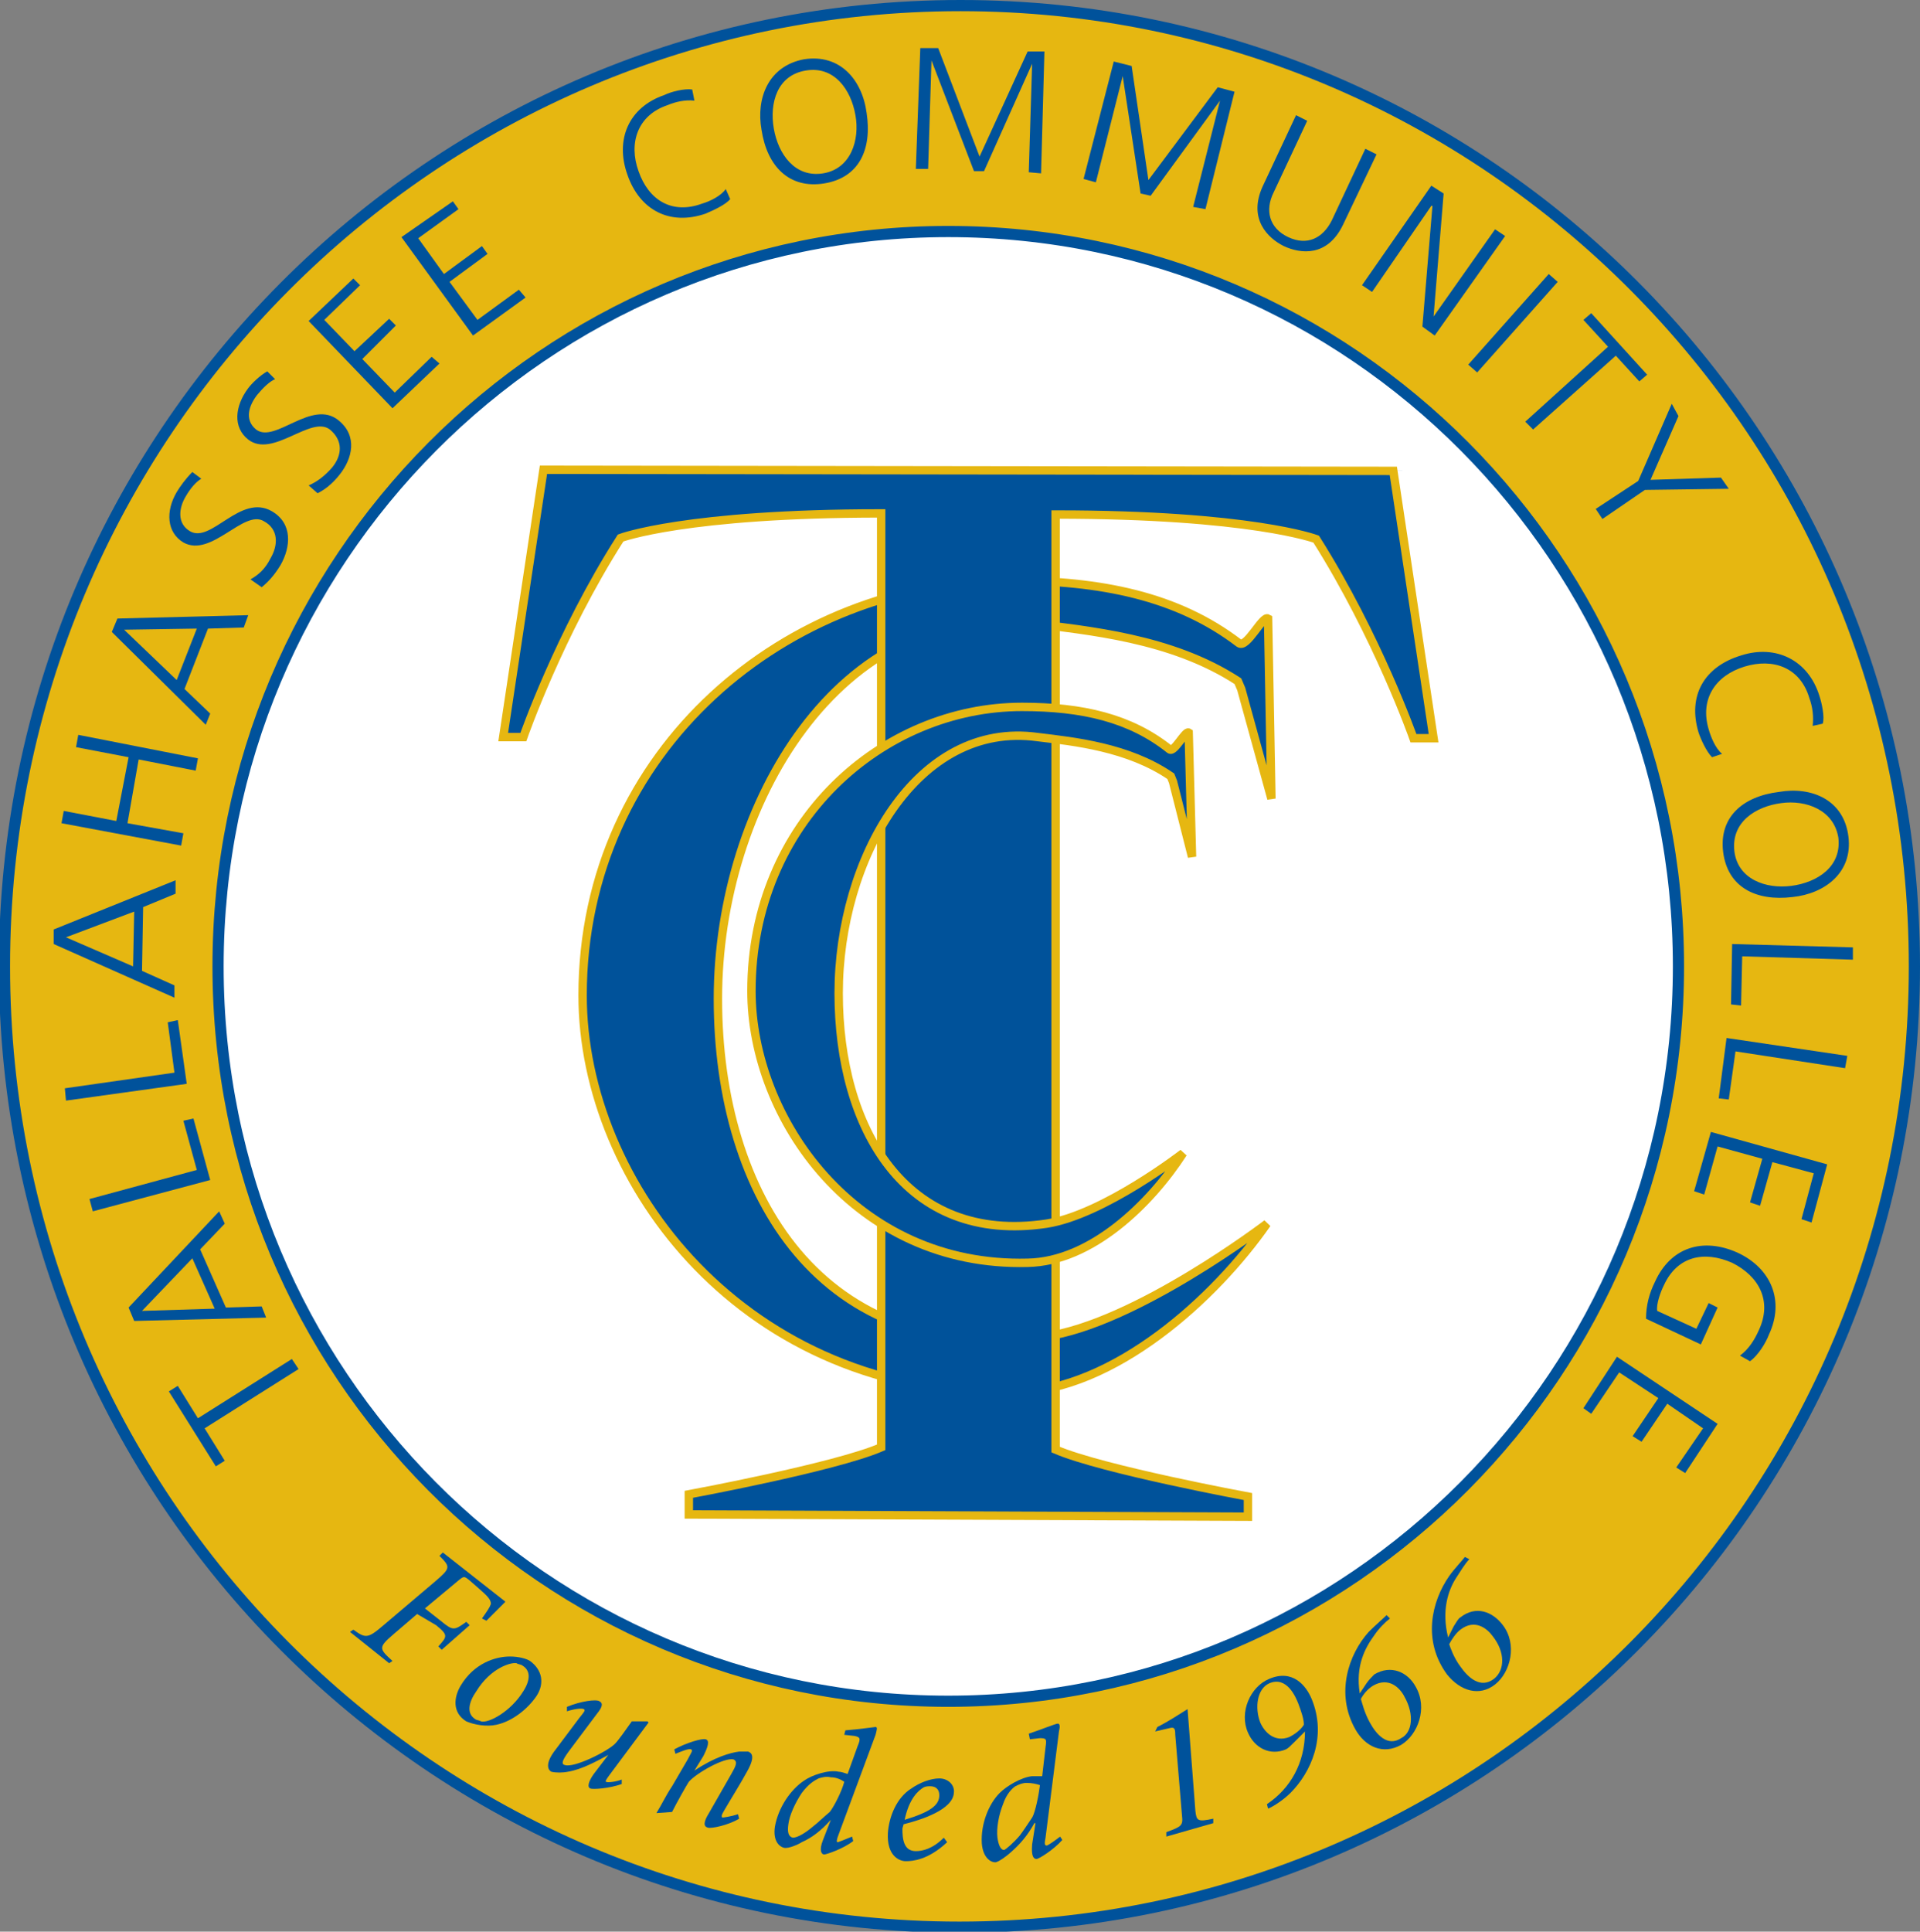
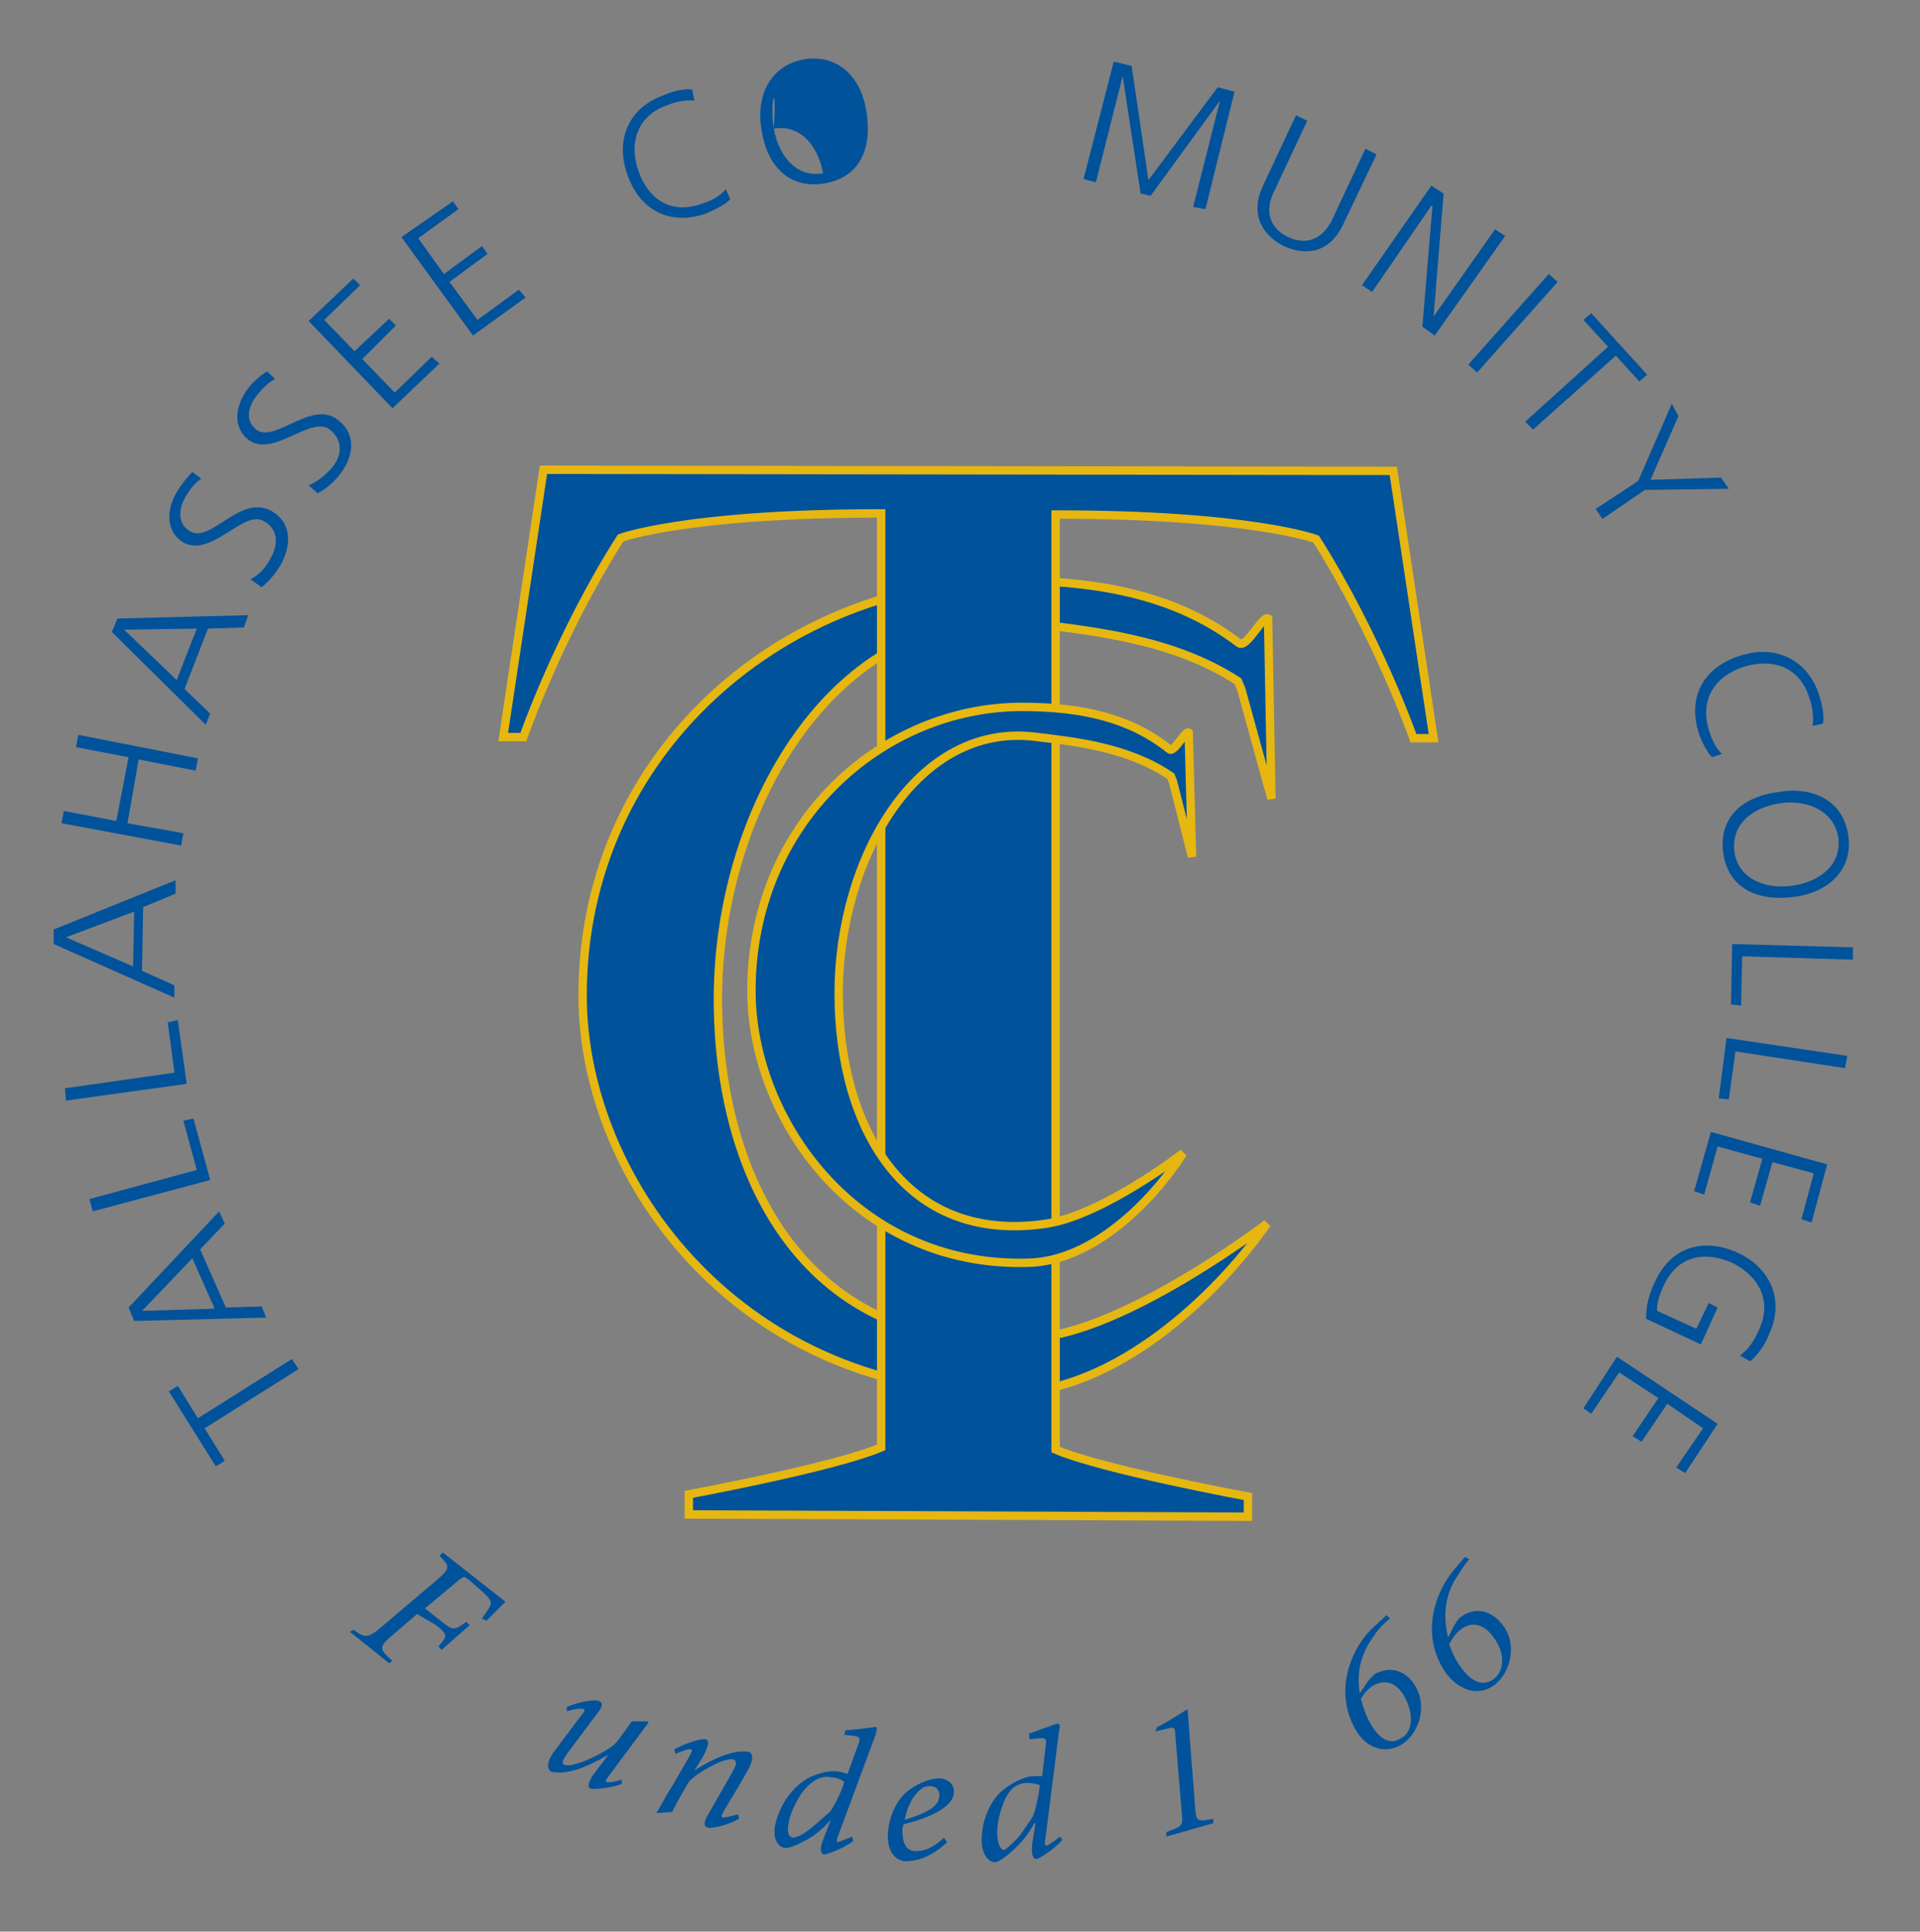
<svg xmlns="http://www.w3.org/2000/svg" id="TCCLogo" viewBox="0 0 171.7 172.7">
  <rect x="0" y="0" width="171.7" height="172.7" fill="#808080" stroke="none" />
-   <circle fill="#FFFFFF" cx="85.3" cy="83.6" r="72.8" />
-   <path fill="#E6B711" stroke="#00529B" d="M171.2,86.4c0,47.4-38.2,85.9-85.4,85.9c-47.1,0-85.4-38.4-85.4-85.9S38.7,0.5,85.9,0.5    C133,0.5,171.2,38.9,171.2,86.4z M84.8,20.7c-36,0-65.3,29.4-65.3,65.7c0,36.3,29.2,65.7,65.3,65.7c36,0,65.3-29.4,65.3-65.7    C150.1,50.1,120.9,20.7,84.8,20.7z" />
  <path fill="#00529A" stroke="#E6B711" stroke-width="0.75" d="M113.7,71.4l-2.7-9.8l-0.3-0.7c-6-3.9-13.4-4.5-18.6-5.2    c-16.9-2.1-27.9,16.1-27.9,33.6c0,17.6,9.3,32.9,29.2,30.2c8.1-1.1,19.9-10.1,19.9-10.1c-4.6,6.6-13.6,14.9-22.6,15.1    C66.6,125,52.1,105.8,52.1,89c0-22,18.4-37.1,38-37.1c8.4,0,15.2,1.4,20.7,5.6c0.7,0.5,2.1-2.5,2.6-2.2L113.7,71.4z" />
  <path fill="#00529A" stroke="#E6B711" stroke-width="0.75" d="M61.6,135.4v-1.8c0,0,13-2.4,17.2-4.2l0-83.5    c-17.5,0-23.3,2.2-23.3,2.2c-5.5,8.6-8.7,17.8-8.7,17.8l-1.8,0l3.6-23.9l76,0.1l3.6,23.9l-1.8,0c0,0-3.2-9.1-8.7-17.8    c0,0-5.8-2.2-23.3-2.2l0,83.6c4.2,1.8,17.2,4.2,17.2,4.2v1.8L61.6,135.4z" />
  <path fill="#00529A" stroke="#E6B711" stroke-width="0.75" d="M106.6,76.6l-1.7-6.7l-0.2-0.5c-3.8-2.6-8.6-3.1-11.9-3.5    C82,64.4,75,76.8,75,88.8c0,12,5.9,22.5,18.6,20.6c5.1-0.8,12.2-6.3,12.2-6.3c-2.9,4.5-8.2,9.7-13.9,9.8    c-15.4,0.4-24.7-12.9-24.7-24.3c0-15.1,11.7-25.4,24.2-25.4c5.4,0,9.7,1,13.2,3.8c0.4,0.3,1.4-1.7,1.7-1.5L106.6,76.6z" />
  <polyline fill="#00529B" points="18.3,127.7 20.1,130.6 19.3,131.1 15.1,124.4 15.9,123.9 17.7,126.8 26.1,121.5 26.7,122.4     18.3,127.7   " />
  <path fill="#00529B" d="M12.7,117.2l6.5-0.2l-2-4.5L12.7,117.2 M12,118.1l-0.5-1.2l8.1-8.6l0.5,1.1l-2.2,2.3l2.3,5.2l3.2-0.1    l0.4,1L12,118.1z" />
  <polyline fill="#00529B" points="8.3,108.3 8,107.2 17.6,104.6 16.4,100.2 17.3,100 18.8,105.5 8.3,108.3   " />
  <polyline fill="#00529B" points="5.9,98.4 5.8,97.3 15.6,95.9 15,91.4 15.9,91.2 16.7,96.9 5.9,98.4   " />
  <path fill="#00529B" d="M5.9,83.8l6,2.6l0.1-4.9L5.9,83.8 M4.8,84.4l0-1.3l10.9-4.4l0,1.2l-2.9,1.2l-0.1,5.7l2.9,1.3l0,1.1    L4.8,84.4z" />
  <polyline fill="#00529B" points="5.5,73.6 5.7,72.5 10.4,73.4 11.5,67.7 6.8,66.8 7,65.7 17.7,67.8 17.5,68.9 12.4,67.9     11.4,73.6 16.4,74.5 16.2,75.6 5.5,73.6   " />
  <path fill="#00529B" d="M11.1,56.3l4.7,4.5l1.8-4.6L11.1,56.3 M10,56.5l0.5-1.2L22.2,55l-0.4,1.1l-3.2,0.1l-2.1,5.4l2.3,2.2    l-0.4,1L10,56.5z" />
  <path fill="#00529B" d="M22.4,51.8c0.7-0.4,1.3-0.9,1.8-1.9c0.7-1.2,0.7-2.6-0.6-3.3c-1.8-1.1-4.7,3.3-7.2,1.9    c-1.5-0.9-1.6-2.8-0.6-4.5c0.3-0.5,0.8-1.2,1.4-1.8l0.8,0.6c-0.5,0.3-1,0.9-1.4,1.6c-0.6,1-0.8,2.4,0.4,3.1    c1.9,1.1,4.5-3.4,7.3-1.8c1.9,1.1,1.7,3.2,0.8,4.8c-0.6,1-1.2,1.6-1.7,2L22.4,51.8" />
  <path fill="#00529B" d="M27.6,43.4c0.7-0.3,1.4-0.8,2.1-1.6c0.9-1.1,1-2.4-0.2-3.4c-1.7-1.3-5.1,2.6-7.3,0.9c-1.4-1.1-1.2-3,0-4.6    c0.3-0.4,1-1.1,1.7-1.5l0.7,0.7c-0.5,0.2-1.1,0.8-1.6,1.4c-0.7,0.9-1.2,2.2-0.1,3.1c1.7,1.3,5-2.8,7.4-0.8    c1.7,1.4,1.2,3.4,0.1,4.8c-0.7,0.9-1.4,1.4-2,1.7L27.6,43.4" />
  <polyline fill="#00529B" points="27.6,28.7 31.6,24.9 32.2,25.5 29,28.6 31.7,31.4 34.8,28.5 35.4,29.1 32.4,32.1 35.3,35.1     38.6,31.9 39.3,32.5 35.1,36.5 27.6,28.7   " />
  <polyline fill="#00529B" points="35.9,21.2 40.5,18 41,18.7 37.4,21.3 39.7,24.5 43.1,22 43.6,22.7 40.2,25.2 42.7,28.6     46.4,25.9 47,26.6 42.3,30 35.9,21.2   " />
  <path fill="#00529B" d="M62.1,9c-0.8-0.1-1.7,0.1-2.4,0.4c-2.7,0.9-3.5,3.4-2.6,5.9c0.9,2.6,3,3.9,5.7,2.9    c0.7-0.2,1.7-0.7,2.1-1.3l0.4,0.9c-0.4,0.5-1.5,1-2.2,1.3c-3.2,1.1-5.9-0.3-7-3.5c-1.1-3.1,0.1-6,3.3-7.1C60,8.2,61.2,7.9,61.9,8    L62.1,9" />
-   <path fill="#00529B" d="M69.2,11.5c0.4,2.3,1.9,4.4,4.4,4c2.5-0.4,3.3-3,2.9-5.2c-0.4-2.3-1.9-4.4-4.4-4    C69.5,6.7,68.8,9.2,69.2,11.5 M71.9,5.3c3.2-0.5,5.2,1.8,5.6,4.8c0.5,3.3-0.7,5.8-3.8,6.3c-3.1,0.5-5.1-1.5-5.6-4.8    C67.6,8.8,68.7,5.9,71.9,5.3z" />
-   <polyline fill="#00529B" points="82.3,4.3 83.9,4.3 87.6,14 91.9,4.6 93.4,4.6 93.1,15.5 92,15.4 92.3,5.7 92.3,5.7 88,15.3     87.1,15.3 83.3,5.4 83.3,5.4 83,15.1 81.9,15.1 82.3,4.3   " />
+   <path fill="#00529B" d="M69.2,11.5c0.4,2.3,1.9,4.4,4.4,4c-0.4-2.3-1.9-4.4-4.4-4    C69.5,6.7,68.8,9.2,69.2,11.5 M71.9,5.3c3.2-0.5,5.2,1.8,5.6,4.8c0.5,3.3-0.7,5.8-3.8,6.3c-3.1,0.5-5.1-1.5-5.6-4.8    C67.6,8.8,68.7,5.9,71.9,5.3z" />
  <polyline fill="#00529B" points="99.6,5.5 101.2,5.9 102.7,16.1 108.9,7.8 110.4,8.2 107.8,18.7 106.7,18.5 109.1,9 109.1,9     102.9,17.5 102,17.3 100.4,6.8 100.4,6.8 98,16.3 96.9,16 99.6,5.5   " />
  <path fill="#00529B" d="M120.1,20.1c-1.4,2.9-3.8,2.6-5.3,1.9c-1.4-0.7-3.2-2.4-1.9-5.3l3-6.4l1,0.5l-3,6.4    c-0.8,1.6-0.4,3.2,1.3,4c1.7,0.8,3.1,0.1,3.9-1.5l3-6.4l1,0.5L120.1,20.1" />
  <polyline fill="#00529B" points="128,16.6 129.1,17.3 128.2,28.3 128.2,28.3 133.7,20.5 134.6,21.1 128.3,30 127.2,29.2     128.1,18.4 128,18.4 122.7,26.1 121.8,25.5 128,16.6   " />
  <polyline fill="#00529B" points="138.5,24.5 139.3,25.2 132.1,33.3 131.3,32.6 138.5,24.5   " />
  <polyline fill="#00529B" points="143.8,31 141.6,28.6 142.3,28 147.3,33.5 146.6,34.1 144.5,31.8 137.1,38.4 136.4,37.7 143.8,31       " />
  <polyline fill="#00529B" points="146.5,43 149.5,36.1 150.1,37.2 147.6,42.9 153.9,42.7 154.6,43.7 147.1,43.8 143.3,46.4     142.7,45.5 146.5,43   " />
  <path fill="#00529B" d="M162.1,64.9c0.1-0.8,0-1.7-0.3-2.5c-0.8-2.7-3.2-3.6-5.8-2.8c-2.6,0.8-4,2.9-3.2,5.6    c0.2,0.7,0.6,1.7,1.2,2.2l-0.9,0.3c-0.5-0.5-1-1.6-1.2-2.2c-1-3.3,0.5-5.9,3.8-6.9c3.1-1,6,0.4,7,3.6c0.2,0.6,0.5,1.9,0.3,2.5    L162.1,64.9" />
  <path fill="#00529B" d="M159.3,71.8c-2.3,0.3-4.5,1.7-4.2,4.3c0.3,2.5,2.8,3.4,5.1,3.1c2.3-0.3,4.5-1.7,4.2-4.3    C164,72.4,161.5,71.5,159.3,71.8 M165.3,74.8c0.4,3.2-2.1,5.1-5,5.4c-3.3,0.4-5.8-0.9-6.2-4c-0.4-3.1,1.7-5,5-5.4    C162,70.3,164.9,71.5,165.3,74.8z" />
  <polyline fill="#00529B" points="165.7,84.7 165.7,85.8 155.8,85.5 155.7,89.9 154.8,89.8 154.9,84.4 165.7,84.7   " />
  <polyline fill="#00529B" points="165.2,94.4 165,95.5 155.2,94 154.6,98.3 153.7,98.2 154.4,92.8 165.2,94.4   " />
  <polyline fill="#00529B" points="163.4,104.1 162,109.3 161.1,109 162.2,104.9 158.5,103.9 157.4,107.8 156.5,107.5 157.6,103.6     153.6,102.5 152.4,106.8 151.5,106.5 153,101.2 163.4,104.1   " />
  <path fill="#00529B" d="M151.7,118.8l1.1-2.3l0.8,0.4l-1.5,3.3l-4.9-2.3c0-1.2,0.3-2.3,0.8-3.3c1.4-3.1,4.3-4,7.4-2.6    c3,1.4,4.2,4.3,2.8,7.3c-0.3,0.8-1,1.9-1.7,2.4l-0.9-0.5c0.8-0.6,1.3-1.4,1.7-2.3c1.2-2.6,0-4.8-2.4-6c-2.5-1.1-4.9-0.6-6.1,2    c-0.3,0.6-0.7,1.7-0.6,2.3L151.7,118.8" />
  <polyline fill="#00529B" points="153.6,127.3 150.7,131.7 149.9,131.2 152.3,127.7 149.1,125.5 146.8,128.9 146,128.4 148.3,125     144.8,122.7 142.3,126.4 141.6,125.9 144.6,121.3 153.6,127.3   " />
  <path fill="#00529B" d="M37.3,144.3l-2.1,1.8c-1.4,1.2-1.3,1.3-0.1,2.4l-0.3,0.2l-3.5-2.8l0.3-0.2c1.1,0.8,1.3,0.8,2.7-0.4    l4.6-3.9c1.4-1.2,1.4-1.3,0.4-2.3l0.3-0.3l5.6,4.4c-0.2,0.2-1.1,1.1-1.7,1.7l-0.4-0.2c0.5-0.7,0.7-1,0.8-1.3    c0-0.4-0.3-0.7-1.1-1.4l-0.8-0.7c-0.5-0.4-0.5-0.4-1,0l-3,2.5l1.4,1.1c1.1,0.9,1.2,0.9,2.3,0.1l0.3,0.3l-2.5,2.2l-0.3-0.3    c0.8-0.9,0.9-1-0.2-1.9L37.3,144.3" />
-   <path fill="#00529B" d="M42.5,153.7c0.1,0.1,0.4,0.1,0.5,0.2c0.7,0.2,2.7-0.9,3.8-2.7c0.7-1.1,0.6-1.9-0.1-2.3    c-0.1-0.1-0.4-0.1-0.5-0.2c-0.5-0.1-2.3,0.4-3.6,2.5C41.9,152.2,41.7,153.2,42.5,153.7 M48,151.6c-0.8,1.2-2.2,2.3-3.6,2.6    c-0.9,0.2-2,0-2.7-0.3c-1.3-0.8-1.1-2.2-0.5-3.2c1.2-2,3.1-2.6,4.4-2.6c0.8,0,1.5,0.2,1.8,0.4C48.5,149.3,48.7,150.5,48,151.6z" />
  <path fill="#00529B" d="M57.9,153.9l0.1,0.1l-3.5,4.7c-0.3,0.4-0.4,0.6-0.3,0.6c0.1,0.1,0.9,0,1.4-0.2l0,0.4    c-1.1,0.4-2.6,0.5-2.8,0.4c-0.3-0.1-0.2-0.6,0.3-1.3l1.3-1.7l0,0c-1.1,0.6-2.4,1.3-3.6,1.5c-0.5,0.1-1.1,0.1-1.5,0    c-0.2-0.1-0.7-0.6,0.4-2l2.1-2.8c0.4-0.5,0.6-0.7,0.4-0.8c-0.2-0.1-0.9,0-1.5,0.2l0-0.4c1.2-0.5,2.6-0.7,2.9-0.5    c0.4,0.2,0.2,0.6-0.2,1.1l-2.4,3.2c-0.6,0.8-0.9,1.3-0.5,1.4c0.8,0.3,3.8-1.2,4.5-1.9c0.3-0.3,1-1.3,1.5-2L57.9,153.9" />
  <path fill="#00529B" d="M58.7,162.1c0.5-0.8,0.8-1.5,1.4-2.4l1.4-2.4c0.3-0.6,0.5-0.8,0.3-0.9c-0.2-0.1-0.9,0.2-1.4,0.4l-0.1-0.4    c1.1-0.6,2.5-1,2.8-0.9c0.4,0.1,0.2,0.7-0.2,1.5l-0.8,1.3l0,0c1.8-1.2,3.2-1.6,4-1.7c0.4,0,0.6,0,0.8,0c0.3,0.1,0.7,0.4-0.1,1.8    c-0.6,1.1-1.3,2.2-2,3.4c-0.3,0.5-0.3,0.6-0.2,0.7c0.1,0,0.8-0.1,1.4-0.3l0.1,0.4c-1,0.6-2.5,0.9-2.8,0.8    c-0.4-0.1-0.4-0.5,0.1-1.3l2-3.5c0.4-0.7,0.6-1.1,0.2-1.3c-0.8-0.2-3.3,1.2-4,2c-0.2,0.3-1.1,1.9-1.5,2.7L58.7,162.1" />
  <path fill="#00529B" d="M72.7,163.3c0.4-0.3,0.9-0.8,1.5-1.3c0.4-0.5,1.1-1.9,1.3-2.7c-0.3-0.2-0.7-0.4-1.2-0.4    c-0.4-0.1-0.8,0-1.1,0.1c-0.4,0.2-0.9,0.5-1.5,1.3c-0.6,0.9-1.1,2-1.2,2.8c-0.1,0.7,0,1.1,0.4,1.2C71.3,164.3,72,163.9,72.7,163.3     M75.6,154.7c1.3-0.1,2.6-0.3,2.7-0.3c0.2,0,0.1,0.3,0,0.7c-1.1,3-2.2,5.9-3.3,8.9c-0.2,0.5-0.2,0.7-0.1,0.7    c0.1,0,0.8-0.3,1.3-0.5l0.1,0.4c-0.9,0.7-2.4,1.2-2.6,1.2c-0.2,0-0.5-0.3-0.1-1.3l0.7-1.8l0,0c-0.9,1-1.7,1.6-2.6,2    c-0.3,0.2-1.2,0.6-1.6,0.5c-0.4-0.1-1-0.6-0.8-1.9c0.3-1.7,1.4-3.3,2.6-4.1c0.7-0.5,2.2-1,3.1-0.8c0.2,0,0.5,0.1,0.8,0.2l0.9-2.5    c0.3-0.7,0.2-0.8-0.3-0.9l-0.9-0.1L75.6,154.7z" />
  <path fill="#00529B" d="M84,160.5c0-0.6-0.4-0.8-0.8-0.8c-0.2,0-0.4,0-0.6,0.1c-0.5,0.3-1.3,1-1.7,2.9C83.2,162,84,161.4,84,160.5     M84.7,164.7c-1.7,1.6-3.1,1.7-3.7,1.7c-0.6,0-1.7-0.5-1.6-2.5c0.1-1.5,0.8-3.2,2.1-4c0.7-0.5,1.7-0.9,2.5-0.9    c0.8,0,1.4,0.6,1.3,1.3c-0.1,1.5-2.9,2.4-4.5,2.8c0,0.1-0.1,0.3-0.1,0.4c0,0.9,0.1,2,1.2,2c0.6,0,1.5-0.2,2.5-1.2L84.7,164.7z" />
  <path fill="#00529B" d="M91.2,164.1c0.3-0.4,0.7-1,1.1-1.6c0.3-0.5,0.6-2.1,0.7-2.9c-0.3-0.1-0.7-0.2-1.2-0.2    c-0.4,0-0.8,0.2-1,0.3c-0.3,0.2-0.8,0.7-1.1,1.6c-0.4,1-0.6,2.2-0.5,3c0.1,0.7,0.3,1.1,0.6,1.1C90,165.3,90.6,164.8,91.2,164.1     M92,155c1.2-0.4,2.4-0.9,2.6-0.9c0.2,0,0.2,0.3,0.1,0.7c-0.4,3.2-0.8,6.3-1.2,9.5c-0.1,0.5-0.1,0.7,0.1,0.7    c0.1,0,0.7-0.4,1.2-0.8l0.2,0.3c-0.8,0.9-2.1,1.7-2.3,1.7c-0.2,0-0.5-0.1-0.4-1.3l0.3-1.9l-0.1,0c-0.6,1.1-1.3,1.9-2.1,2.6    c-0.2,0.2-1.1,0.9-1.4,0.9c-0.4,0-1.1-0.4-1.2-1.7c-0.1-1.7,0.6-3.5,1.6-4.5c0.6-0.6,1.9-1.4,2.9-1.5c0.2,0,0.5,0,0.9,0l0.3-2.6    c0.1-0.7,0.1-0.8-0.5-0.8l-0.9,0.1L92,155z" />
  <path fill="#00529B" d="M103.5,154.4c1-0.5,1.9-1.1,2.7-1.6l0.7,9.1c0.1,0.9,0.2,1,1.6,0.7l0,0.4l-4.2,1.2l0-0.4    c1.4-0.5,1.5-0.6,1.4-1.5l-0.6-7.2c0-0.6-0.1-0.7-0.5-0.6l-1.3,0.3L103.5,154.4" />
-   <path fill="#00529B" d="M112.7,154c0.4,0.9,1.3,1.8,2.6,1.3c0.4-0.2,1-0.6,1.3-1.1c0-0.5-0.2-1.1-0.5-1.9c-0.2-0.5-1-2.5-2.6-1.8    C112.4,151,112.2,152.7,112.7,154 M113.3,161.3c2.1-1.4,3.4-3.7,3.4-6.5l-1,1c-0.3,0.3-0.5,0.5-0.7,0.6c-1.4,0.6-2.8-0.1-3.4-1.5    c-0.8-1.8,0.2-4.1,1.9-4.8c2.1-0.9,3.3,0.6,3.8,1.8c1.4,3.4-0.1,6.6-1.9,8.4c-0.6,0.6-1.5,1.2-2,1.4L113.3,161.3z" />
  <path fill="#00529B" d="M125.6,151.7c-0.4-0.8-1.4-1.8-2.8-1c-0.5,0.3-0.9,0.8-1.1,1.2c0.1,0.3,0.3,1.2,0.8,2.1    c0.6,1.1,1.6,2.2,2.8,1.4C126.3,154.9,126.5,153.3,125.6,151.7 M124.3,144.7c-0.4,0.3-1,0.9-1.4,1.5c-0.8,1.1-1.7,2.7-1.3,5.2    l0.6-0.9c0.2-0.3,0.5-0.6,0.7-0.8c1.5-0.9,3-0.2,3.7,1.1c1.1,1.9,0.2,4.3-1.3,5.2c-1.6,0.9-3.2,0.2-4.1-1.4    c-1.8-3.2-0.6-6.7,1.2-8.7c0.6-0.6,1.3-1.2,1.6-1.5L124.3,144.7z" />
  <path fill="#00529B" d="M133.5,146.3c-0.5-0.7-1.6-1.6-2.9-0.6c-0.4,0.3-0.8,0.9-1,1.3c0.1,0.3,0.4,1.2,1,2c0.7,1,1.8,2,3,1.1    C134.6,149.3,134.6,147.7,133.5,146.3 M131.4,139.4c-0.4,0.4-0.8,1.1-1.2,1.7c-0.7,1.1-1.3,2.9-0.7,5.3l0.5-1    c0.2-0.3,0.4-0.7,0.6-0.8c1.4-1.1,2.9-0.5,3.8,0.7c1.3,1.7,0.7,4.2-0.7,5.3c-1.4,1.1-3.1,0.6-4.3-0.9c-2.2-3-1.4-6.5,0.2-8.8    c0.5-0.7,1.1-1.3,1.4-1.7L131.4,139.4z" />
</svg>